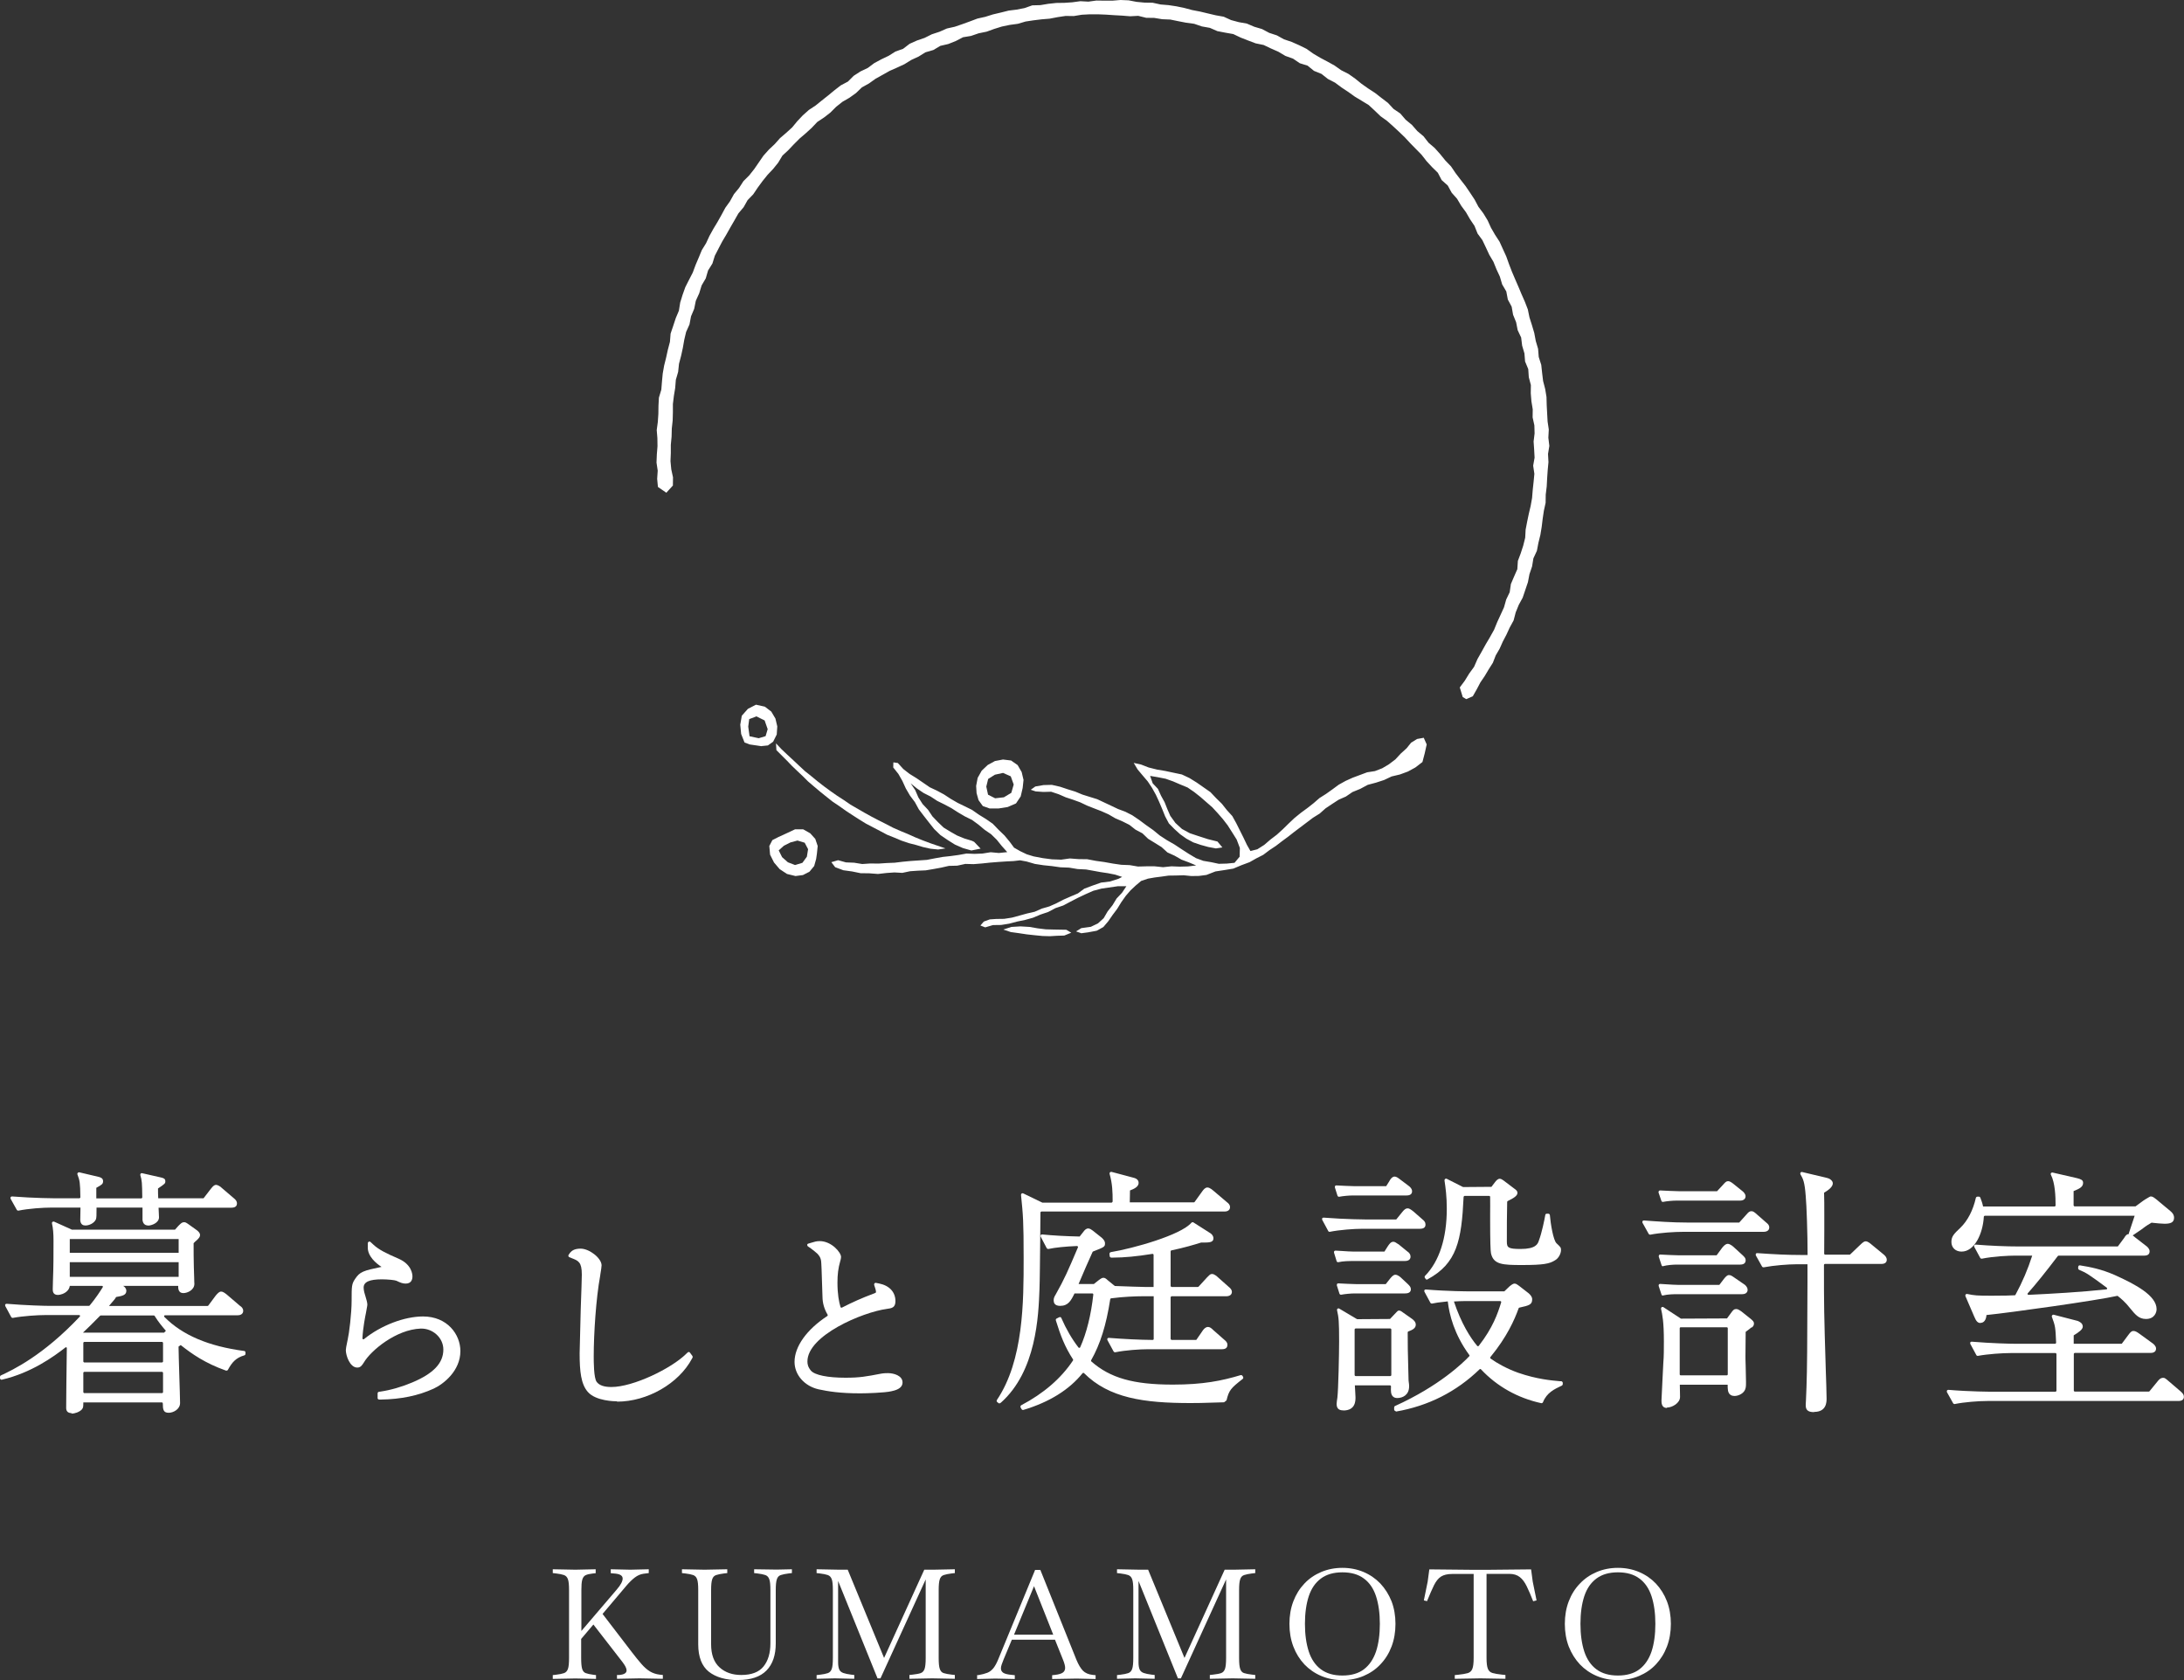
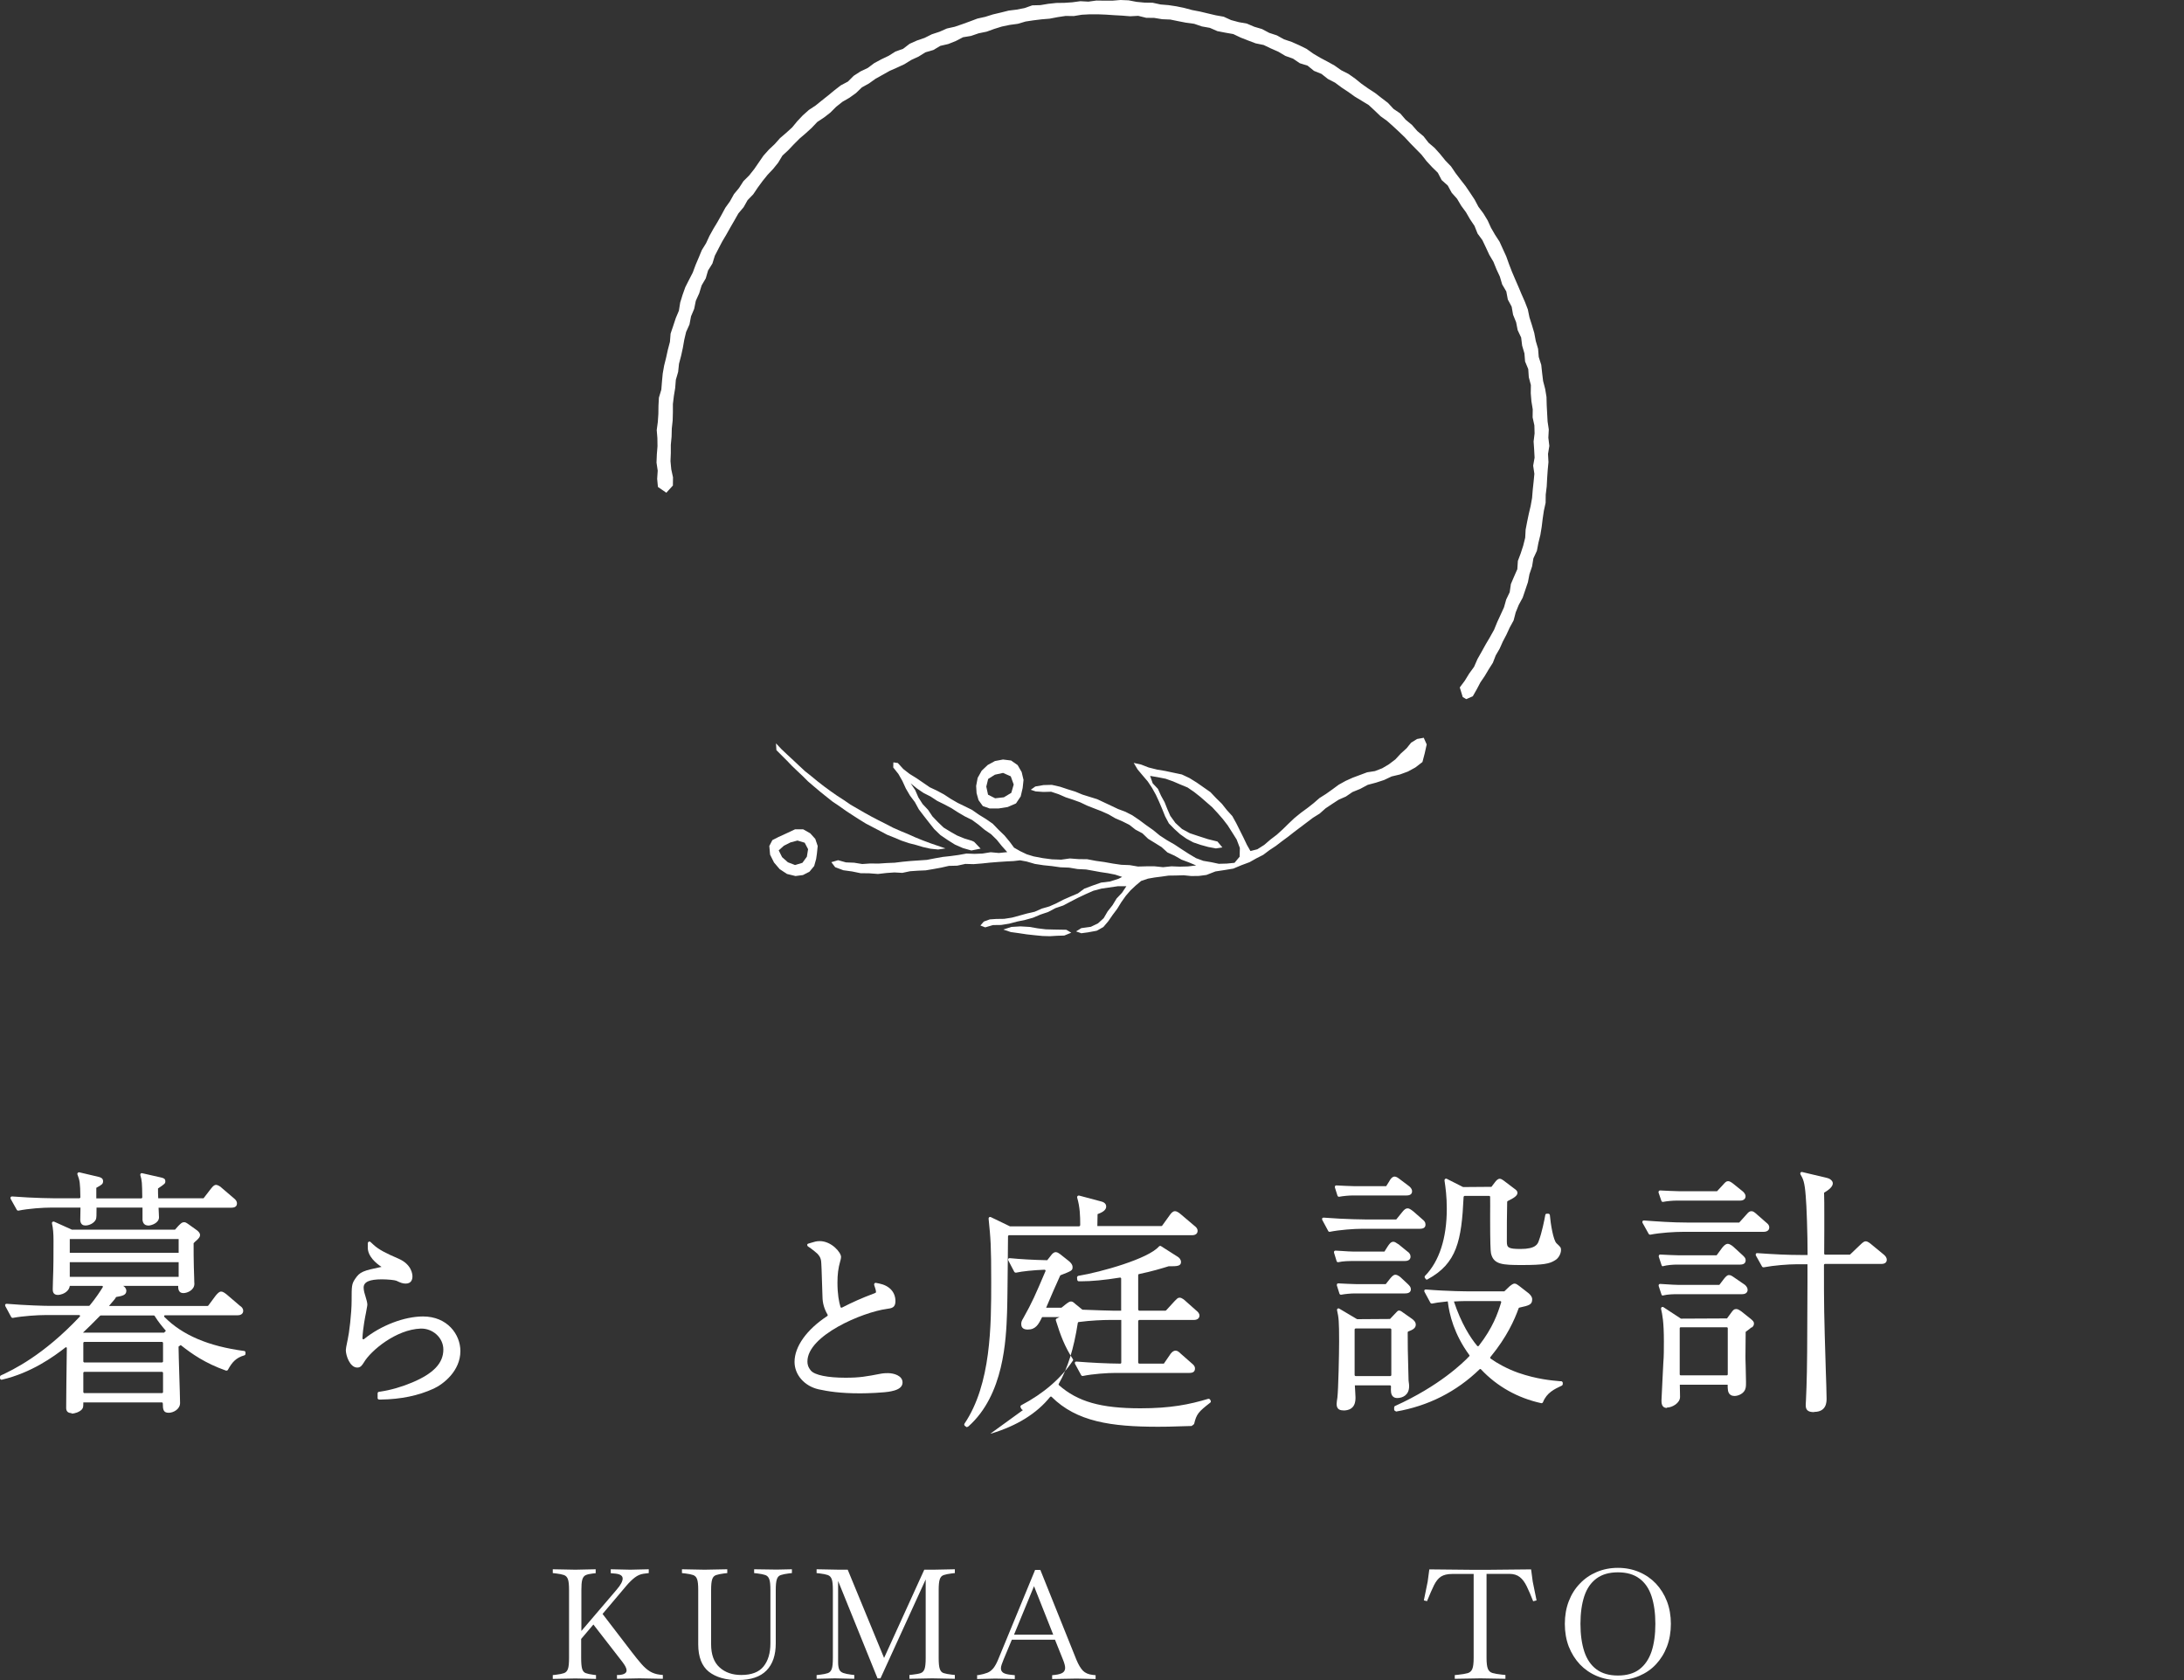
<svg xmlns="http://www.w3.org/2000/svg" id="_レイヤー_2" data-name="レイヤー 2" viewBox="0 0 200 153.85">
  <rect x="0" y="0" width="200" height="153.85" fill="#333333" stroke="none" />
  <defs>
    <style>
      .cls-1 {
        fill: #fff;
        stroke-width: 0px;
      }
    </style>
  </defs>
  <g id="_デザイン" data-name="デザイン">
    <g>
      <path class="cls-1" d="m50.62,153.74v-.35l.28-.03c.33-.04.58-.09.75-.15.17-.06.29-.19.36-.39.07-.2.1-.53.1-.99v-6.22c0-.47-.03-.8-.1-.99-.07-.2-.18-.32-.36-.39-.17-.06-.42-.11-.75-.15l-.28-.03v-.35l2.07.04,1.86-.04v.36l-.28.03c-.28.03-.49.08-.64.15-.15.07-.25.21-.31.42-.06.21-.08.52-.08.94v3.75l3.22-3.77c.2-.23.34-.43.43-.6.09-.17.13-.31.13-.43,0-.25-.21-.4-.64-.45l-.45-.04v-.36l1.79.04,1.69-.04v.35l-.48.06c-.28.04-.54.15-.79.34-.25.19-.51.44-.78.76l-2.18,2.58,2.69,3.51c.32.41.6.77.86,1.06.26.3.52.53.78.69.27.16.57.26.9.3l.29.03v.35l-2.13-.04-2.07.04v-.35h.21c.45-.04.67-.18.67-.42,0-.19-.13-.44-.38-.77l-2.66-3.43-1.12,1.32v1.75c0,.46.03.79.09.99.06.2.17.33.33.39.16.06.39.11.69.15l.25.03v.35l-1.89-.04h-.01l-2.07.04Z" />
      <path class="cls-1" d="m67.63,153.85c-1.17,0-2.07-.26-2.72-.77-.64-.51-.97-1.35-.97-2.51v-4.96c0-.47-.03-.8-.1-.99-.07-.2-.18-.32-.36-.39-.17-.06-.42-.11-.75-.15l-.28-.03v-.35l2.07.04h.01l2.07-.04v.35l-.28.03c-.32.04-.56.09-.74.15-.18.06-.3.19-.36.39-.07.2-.1.53-.1.99v4.96c0,.94.26,1.65.77,2.11.51.47,1.18.7,1.99.7.94,0,1.62-.26,2.04-.78.42-.52.63-1.23.63-2.12v-4.87c0-.47-.03-.8-.1-.99-.07-.2-.18-.32-.36-.39-.17-.06-.42-.11-.75-.15l-.28-.03v-.35l2.07.03,1.39-.03v.35l-.28.03c-.32.04-.56.09-.74.15-.18.06-.3.19-.36.39-.07.2-.1.53-.1.99v4.87c0,1.08-.28,1.91-.85,2.49-.57.58-1.43.87-2.58.87Z" />
      <path class="cls-1" d="m74.78,153.74v-.35l.28-.03c.33-.04.58-.09.75-.15.17-.06.29-.19.36-.39.07-.2.1-.53.1-.99v-6.22c0-.47-.03-.8-.1-.99-.07-.2-.18-.32-.36-.39-.17-.06-.42-.11-.75-.15l-.28-.03v-.35l2.07.04h.78l3.33,8.08,3.68-8.08h.84l1.96-.04v.35l-.28.03c-.32.04-.56.09-.74.15-.18.06-.3.19-.36.39-.07.2-.1.53-.1.99v6.22c0,.46.03.79.1.99.07.21.19.34.36.39.18.06.42.1.74.14l.28.03v.35l-2.07-.04-2.09.04v-.35l.28-.03c.33-.04.58-.08.75-.14.17-.06.29-.19.36-.39.07-.21.1-.54.1-.99v-7.2l-4.14,9.06h-.27l-3.61-8.92v7.45c0,.3.04.52.11.67.07.15.2.25.37.31.17.06.41.11.72.15l.28.03v.35l-1.78-.04-1.68.04Z" />
      <path class="cls-1" d="m89.48,153.74v-.35h.13c.33-.06.59-.13.8-.21.21-.08.39-.22.55-.41.15-.19.3-.45.44-.79l3.39-8.22h.48l3.3,8.22c.19.46.39.79.6,1.01.21.21.51.34.88.38l.28.03v.35l-1.74-.04-2.24.04v-.35l.28-.03c.33-.04.56-.11.7-.21.14-.1.21-.25.21-.43s-.07-.44-.2-.76l-.73-1.82h-3.95l-.76,1.82c-.07.17-.12.32-.17.45-.05.14-.07.25-.07.36,0,.18.08.31.23.41.15.09.41.15.76.18l.28.03v.35l-1.78-.04-1.69.04Zm3.37-4.05h3.6l-1.76-4.44-1.83,4.44Z" />
-       <path class="cls-1" d="m102.29,153.74v-.35l.28-.03c.33-.04.58-.09.75-.15.17-.06.29-.19.36-.39.07-.2.1-.53.1-.99v-6.22c0-.47-.03-.8-.1-.99-.07-.2-.18-.32-.36-.39-.17-.06-.42-.11-.75-.15l-.28-.03v-.35l2.07.04h.78l3.33,8.08,3.68-8.08h.84l1.96-.04v.35l-.28.03c-.32.04-.56.09-.74.15-.18.06-.3.19-.36.39-.07.2-.1.53-.1.99v6.22c0,.46.03.79.1.99.07.21.19.34.36.39.18.06.42.1.74.14l.28.03v.35l-2.07-.04-2.09.04v-.35l.28-.03c.33-.04.58-.08.75-.14.17-.06.29-.19.36-.39.07-.21.1-.54.1-.99v-7.2l-4.14,9.06h-.27l-3.61-8.92v7.45c0,.3.04.52.11.67.07.15.2.25.37.31.17.06.41.11.72.15l.28.03v.35l-1.78-.04-1.68.04Z" />
-       <path class="cls-1" d="m122.93,153.85c-.7,0-1.35-.13-1.94-.38-.59-.25-1.11-.61-1.54-1.06-.43-.46-.77-1-1.01-1.63-.24-.63-.36-1.32-.36-2.08s.12-1.45.36-2.07c.24-.63.58-1.17,1.01-1.62.43-.46.95-.81,1.54-1.06.59-.25,1.24-.38,1.94-.38s1.35.13,1.94.38c.59.25,1.11.61,1.54,1.06.43.46.77,1,1.02,1.62.24.63.36,1.32.36,2.07s-.12,1.45-.36,2.08c-.24.63-.58,1.17-1.02,1.63-.43.46-.95.81-1.54,1.06-.59.25-1.24.38-1.94.38Zm0-.42c.81,0,1.47-.19,1.97-.57.5-.38.87-.93,1.11-1.63.23-.7.35-1.55.35-2.53s-.12-1.82-.35-2.53c-.23-.7-.6-1.25-1.11-1.62-.5-.38-1.16-.57-1.97-.57s-1.46.19-1.97.57c-.51.38-.88.92-1.11,1.62-.23.7-.35,1.55-.35,2.53s.12,1.82.35,2.53c.23.7.6,1.25,1.11,1.63.51.38,1.16.57,1.97.57Z" />
      <path class="cls-1" d="m133.22,153.74v-.35l.31-.03c.38-.04.67-.09.88-.15.2-.06.34-.19.42-.39.08-.2.12-.53.12-.99v-7.7h-1.97c-.43,0-.77.08-1.02.24-.25.16-.46.43-.64.79-.18.36-.39.85-.64,1.46l-.29-.07.35-1.72.15-1.12,3.99.04h1.33l4-.04.15,1.12.35,1.72-.31.08c-.21-.54-.41-1-.59-1.37-.18-.37-.39-.66-.64-.85-.24-.19-.56-.29-.97-.29h-2.07v7.7c0,.46.04.79.12.99.08.2.22.33.43.39.21.06.49.11.87.15l.31.03v.35l-2.28-.04-2.35.04Z" />
      <path class="cls-1" d="m148.16,153.85c-.7,0-1.35-.13-1.94-.38-.59-.25-1.11-.61-1.54-1.06-.43-.46-.77-1-1.02-1.63-.24-.63-.36-1.32-.36-2.08s.12-1.45.36-2.07c.24-.63.58-1.17,1.02-1.62.43-.46.95-.81,1.54-1.06.59-.25,1.24-.38,1.94-.38s1.35.13,1.94.38c.59.25,1.11.61,1.54,1.06.43.46.77,1,1.01,1.62.24.63.36,1.32.36,2.07s-.12,1.45-.36,2.08-.58,1.17-1.01,1.63c-.43.46-.95.81-1.54,1.06-.59.25-1.24.38-1.94.38Zm0-.42c.81,0,1.47-.19,1.97-.57.5-.38.87-.93,1.11-1.63.23-.7.35-1.55.35-2.53s-.12-1.82-.35-2.53c-.23-.7-.6-1.25-1.11-1.62-.5-.38-1.16-.57-1.97-.57s-1.46.19-1.97.57c-.51.38-.88.92-1.11,1.62-.23.7-.35,1.55-.35,2.53s.12,1.82.35,2.53c.23.7.6,1.25,1.11,1.63.51.38,1.16.57,1.97.57Z" />
    </g>
    <g>
      <path class="cls-1" d="m6.56,129.4c-.33,0-.5-.16-.5-.47,0-.25.03-4.09.06-5.48,0-.07-.07-.11-.13-.06-1.06.83-3.13,2.33-5.82,2.95,0,0-.02,0-.03,0-.03,0-.06,0-.09-.03-.03-.03-.05-.07-.05-.11v-.12c0-.05.03-.11.08-.13,1.07-.5,3.85-1.8,7.23-5.39.05-.05.01-.14-.06-.14h-3.03c-.79,0-2.13.09-3.04.26,0,0-.02,0-.03,0-.05,0-.1-.03-.12-.07l-.55-1.02s-.02-.1,0-.14c.03-.04.07-.06.12-.06h.01c1.81.15,3.52.19,3.93.19h3.6s.05-.01.07-.03c.59-.72.95-1.28,1.2-1.68.03-.06,0-.12-.07-.12h-2.95c-.02.17-.1.33-.23.46-.25.26-.65.37-.86.37-.47,0-.47-.38-.47-.54,0-.08.02-.74.02-.79.05-1.21.05-2.43.05-3.61,0-.71-.04-1.16-.14-1.61-.01-.05,0-.11.05-.14.03-.02.06-.03.09-.03.02,0,.04,0,.06.01l1.62.73s.02,0,.03,0h9.42s.31-.35.31-.35c.23-.23.33-.33.51-.33.12,0,.17.02.39.17l.74.53c.08.05.34.25.34.47,0,.18-.12.3-.28.46-.14.12-.21.18-.31.29,0,.64,0,1.49.02,2.15,0,.13.02.58.03.97,0,.29.02.55.02.6,0,.57-.64.85-1,.85-.15,0-.27-.04-.35-.13-.12-.13-.14-.33-.13-.53h-5.05l.04.02c.08.04.26.21.26.43,0,.4-.37.47-.94.57-.08.16-.19.28-.39.51l-.26.31h9.02s.05-.01.07-.03l.69-.93c.17-.2.32-.36.49-.36.16,0,.33.13.49.25l1.24,1.06c.14.09.29.22.29.46s-.19.4-.5.4h-6.66c-.07,0-.11.09-.06.15,1.65,1.67,4.05,2.69,7.31,3.12.07,0,.12.07.12.14v.12c0,.06-.04.12-.1.14-.78.22-1.14.65-1.51,1.33-.03.05-.07.07-.12.07-.02,0-.03,0-.05,0-1.92-.68-3.13-1.53-4.15-2.34-.07.04-.12.08-.2.14,0,.47.04,1.57.07,2.64.03,1.08.07,2.14.07,2.52,0,.58-.62.9-1.04.9-.49,0-.54-.29-.54-.86,0-.04-.04-.09-.08-.09h-7.2c0,.41-.01.49-.13.64-.23.25-.67.39-.97.39m8.4-1.96v-1.79s-.04-.08-.08-.08h-7.14s-.08.04-.08.08v1.79s.04.08.08.08h7.14s.08-.04.08-.08m0-2.81v-1.72s-.04-.08-.08-.08h-7.14s-.08.04-.08.08v1.72s.04.08.08.08h7.14s.08-.04.08-.08m.1-2.65l.16-.17c-.32-.37-.67-.78-1.03-1.36-.01-.02-.04-.04-.07-.04h-4.87s-.04.01-.06.03c-.65.66-1.14,1.15-1.56,1.54h7.44Zm1.3-6.45H6.39v1.34h9.97v-1.34Zm0-2.12H6.39v1.26h9.97v-1.26Zm-2.76-1.24c-.21,0-.47-.09-.52-.5v-1.14h-4.21v.11c0,.52,0,.84-.06.98-.18.36-.63.55-.96.55-.2,0-.44-.08-.47-.48,0-.11.02-1.03.02-1.16h-2.64c-.82,0-2.12.09-3.04.28,0,0-.02,0-.03,0-.05,0-.1-.03-.12-.07l-.57-1.02s-.02-.1,0-.14c.03-.04.07-.07.12-.07h.01c2.04.16,3.94.17,3.96.17h2.22s.08-.04.08-.09c-.02-1.34-.05-1.52-.27-2.1-.02-.05,0-.1.03-.14.03-.03.07-.05.11-.05.01,0,.02,0,.03,0l1.74.41c.17.04.44.11.44.4,0,.26-.12.33-.57.58l-.05.03v.97h4.13s.08-.04.08-.09c-.02-1.37-.03-1.54-.18-2.04-.01-.05,0-.1.03-.14.03-.03.06-.04.1-.04.01,0,.02,0,.03,0l1.72.39c.2.05.41.09.41.34,0,.21-.02.23-.67.67,0,.34,0,.54.02.9h4.15l.67-.87c.24-.31.35-.36.49-.36.12,0,.4.15.52.29l1.09.93c.16.13.29.26.29.49,0,.14-.07.38-.5.38h-6.68c0,.11.01.25.02.4.01.21.02.41.02.48,0,.53-.71.76-1,.76" />
      <path class="cls-1" d="m34.72,128.16s-.07-.01-.1-.04c-.03-.03-.04-.06-.04-.1v-.43c0-.07.05-.13.12-.14l.14-.02c.94-.14,1.95-.43,2.92-.84,1.94-.82,2.84-1.77,2.84-3.01,0-1.09-.98-1.95-2.07-1.92-2.27.08-4.58,2.03-5.2,3.09-.18.28-.31.48-.61.48-.69,0-1.05-1.12-1.05-1.59,0-.13.04-.35.12-.73l.05-.24c.13-.55.36-2.39.36-3.58,0-1.31,0-1.51.32-1.98.44-.66.74-.75,2.42-1.1-.47-.3-1.3-.97-1.26-1.83v-.36c.02-.06.05-.1.1-.12.02,0,.03-.01.05-.01.03,0,.07.01.1.04l.27.25c.48.45,1.18.8,2.3,1.28,1.21.53,1.27,1.44,1.27,1.62,0,.25-.08.66-.62.66-.27,0-.48-.08-.85-.26-.13-.06-.77-.13-1.33-.13-1.15,0-1.67.24-1.67.76,0,.27.11.62.13.67,0,0,.03.1.03.1.09.3.18.6.18.79,0,.05-.02.16-.08.49-.03.15-.05.24-.05.28-.04.17-.28,1.37-.32,2.31,0,.08.09.13.15.07,1.54-1.25,3.69-2.07,5.4-2.07,2.22,0,3.42,1.64,3.42,3.17,0,1.81-1.54,3.02-2.45,3.44-1.4.64-2.98.97-4.82,1,0,0-.17,0-.17,0" />
-       <path class="cls-1" d="m56.5,128.32c-.2,0-1.94-.02-2.67-.86-.63-.72-.75-1.89-.75-3.53,0-.24.08-3.5.1-4.03l.02-.58c.03-.84.08-2.25.08-2.6,0-1.15-.31-1.27-.93-1.51l-.22-.09s-.07-.05-.08-.09c-.01-.04,0-.09.02-.12l.13-.19c.16-.19.4-.38.97-.38.81,0,1.92.88,1.92,1.53,0,.14-.05.42-.11.81l-.02.15c-.38,2.05-.59,5.32-.59,7.36,0,.49,0,1.99.27,2.35.24.32.68.47,1.35.47,2,0,5.5-1.7,6.85-3.04l.14-.13s.06-.04.1-.04h0s.08.02.1.06l.23.31s.04.1.01.15l-.05.09c-1.21,2.28-4.09,3.94-6.86,3.94" />
      <path class="cls-1" d="m78.77,127.59c-1.86,0-2.93-.18-3.82-.37-1.29-.3-2.19-1.33-2.19-2.51,0-1.41,1.12-2.97,3-4.2.04-.03.05-.08.03-.12-.31-.52-.46-1.05-.47-1.61-.08-2.65-.1-3.06-.13-3.33-.04-.25-.12-.41-.33-.64-.06-.07-.49-.41-.59-.48l-.29-.2s-.07-.08-.06-.14c0-.05.05-.1.1-.11l.34-.1c.22-.07.42-.13.7-.13,1.09,0,1.96,1.04,1.96,1.45,0,.09-.03.2-.05.3,0,0-.03.1-.03.1-.18.63-.25,1.21-.25,1.95,0,1.07.14,1.78.28,2.24.02.05.08.07.13.05.91-.47,1.87-.9,2.87-1.27.25-.09.25-.11.25-.17,0-.11-.04-.23-.08-.36l-.09-.28s0-.1.03-.14c.03-.03.07-.05.11-.05,0,0,.31.06.31.06.95.19,1.5.79,1.5,1.62,0,.6-.35.65-.8.71-2.22.3-7.26,2.43-7.26,4.81,0,.24.04.5.32.84.35.41,1.54.65,3.16.65,1.31,0,1.9-.11,3.25-.37.27-.05.53-.05.65-.05.53,0,1.33.23,1.33.85,0,.59-.72.74-1.03.81-.61.14-2.28.19-2.82.19" />
-       <path class="cls-1" d="m93.68,129.12s-.1-.03-.12-.07l-.1-.17s-.02-.07-.01-.11c.01-.04.04-.07.07-.09,2.05-1.08,3.65-2.46,4.74-4.1.02-.03.02-.07,0-.1-.76-1.17-1.15-2.21-1.57-3.57-.02-.07.01-.14.07-.17l.24-.12s.04-.01.06-.01c.02,0,.03,0,.05,0,.04.01.07.04.08.08.45,1.03.97,1.92,1.57,2.7.04.05.13.05.16-.02.58-1.29,1-2.98,1.2-4.83,0-.05-.04-.1-.09-.1h-1.63c-.33.67-.58,1.14-1.32,1.14-.52,0-.59-.31-.59-.5s.04-.31.19-.55c.81-1.44,1.11-2.14,2.03-4.3.03-.06-.02-.13-.09-.13-1.05.04-2.01.14-2.61.27,0,0-.02,0-.03,0-.05,0-.1-.03-.13-.08l-.55-1.05s-.02-.1,0-.14c.03-.04.07-.06.12-.06,0,0,0,0,.01,0,1.05.1,2.08.16,3.44.19l.41-.52s.16-.22.37-.22c.15,0,.3.11.41.19l.82.65s.31.25.31.51c0,.33-.04.35-1.09.76-.02,0-.04.02-.05.05-.34.74-.86,1.93-1.28,2.93h1.4l.44-.35c.26-.19.32-.22.44-.22.1,0,.19.03.4.23l.64.52c1.04.04,2.5.09,2.81.09h.74v-2.94c0-.05-.05-.1-.11-.09-1.42.23-2.61.34-3.56.34h-.21c-.07,0-.13-.06-.14-.13l-.02-.21c0-.07.04-.14.12-.16,2.06-.34,6.41-1.56,7.38-2.69.03-.03.07-.05.11-.05.03,0,.05,0,.08.02l1.57,1c.08.06.26.21.26.45,0,.29-.2.39-.77.39-.1,0-.21,0-.35,0-.68.21-1.5.46-2.73.72-.04,0-.07.05-.07.09v3.17s.04.09.09.09h2.4s.05-.01.07-.03l.76-.83.1-.1c.16-.16.22-.23.38-.23.21,0,.48.25.53.3l.99.88c.15.12.29.26.29.46,0,.25-.2.4-.52.4h-5s-.09.04-.09.09v3.82s.04.09.09.09h2.26l.55-.8c.03-.06.25-.39.52-.39.17,0,.31.11.48.28l.99.87c.19.16.31.27.31.49,0,.27-.17.4-.5.4h-6.73c-.82,0-2.12.09-3.04.28,0,0-.02,0-.03,0-.05,0-.1-.03-.12-.07l-.57-1.05s-.02-.1,0-.14c.03-.04.07-.06.12-.06h.01c1.39.11,2.83.18,4.02.19.05,0,.09-.04.09-.09v-3.91h-1.07c-.54,0-1.73.04-2.83.19-.04,0-.07.04-.08.08-.37,2.38-.91,4.11-1.75,5.59-.02.04-.01.08.02.11,1.73,1.52,3.85,2.12,7.47,2.12,2.76,0,4.48-.35,6.21-.87.01,0,.03,0,.04,0,.05,0,.1.03.13.08l.05.1c.03.06.01.13-.04.17-1.09.85-1.26,1.04-1.48,1.96-.08.07-.14.12-.23.18-2.21.07-2.48.07-3.06.07h0c-4.31,0-7.47-.46-9.76-2.74-.04-.04-.09-.03-.13,0-1.22,1.52-3.05,2.66-5.43,3.37-.01,0-.03,0-.04,0m-2.12-.59s-.05,0-.08-.02l-.14-.1s-.05-.05-.06-.09c0-.04,0-.07.02-.11,2.45-3.63,2.45-9.03,2.45-12.97,0-3.41-.05-3.92-.24-5.81,0-.05.02-.1.06-.13.02-.02.05-.02.08-.02.02,0,.04,0,.06.01l1.76.85s.03,0,.04,0h6.3s.09-.06.09-.11c0-.86-.02-1.63-.28-2.53-.01-.05,0-.1.04-.14.03-.03.06-.04.1-.04.01,0,.02,0,.04,0l1.95.52c.17.04.53.13.53.49s-.44.56-.79.69c0,.14-.02.97-.02,1.09h5.87s.06-.01.07-.04l.72-1c.1-.13.24-.32.45-.32.24,0,.52.28.53.28l1.25,1.06c.13.1.29.23.29.46,0,.25-.19.4-.5.4h-16.77s-.09.03-.09.08c0,.48-.02,1.31-.02,2.24-.02,1.85-.04,4.15-.07,4.8-.09,2.43-.28,7.5-3.54,10.39-.03.02-.06.03-.09.03" />
+       <path class="cls-1" d="m93.68,129.12s-.1-.03-.12-.07l-.1-.17s-.02-.07-.01-.11c.01-.04.04-.07.07-.09,2.05-1.08,3.65-2.46,4.74-4.1.02-.03.02-.07,0-.1-.76-1.17-1.15-2.21-1.57-3.57-.02-.07.01-.14.07-.17l.24-.12s.04-.01.06-.01h-1.63c-.33.67-.58,1.14-1.32,1.14-.52,0-.59-.31-.59-.5s.04-.31.19-.55c.81-1.44,1.11-2.14,2.03-4.3.03-.06-.02-.13-.09-.13-1.05.04-2.01.14-2.61.27,0,0-.02,0-.03,0-.05,0-.1-.03-.13-.08l-.55-1.05s-.02-.1,0-.14c.03-.04.07-.06.12-.06,0,0,0,0,.01,0,1.05.1,2.08.16,3.44.19l.41-.52s.16-.22.37-.22c.15,0,.3.11.41.19l.82.65s.31.25.31.51c0,.33-.04.35-1.09.76-.02,0-.04.02-.05.05-.34.74-.86,1.93-1.28,2.93h1.4l.44-.35c.26-.19.32-.22.44-.22.1,0,.19.03.4.23l.64.52c1.04.04,2.5.09,2.81.09h.74v-2.94c0-.05-.05-.1-.11-.09-1.42.23-2.61.34-3.56.34h-.21c-.07,0-.13-.06-.14-.13l-.02-.21c0-.07.04-.14.12-.16,2.06-.34,6.41-1.56,7.38-2.69.03-.03.07-.05.11-.05.03,0,.05,0,.08.02l1.57,1c.08.06.26.21.26.45,0,.29-.2.39-.77.39-.1,0-.21,0-.35,0-.68.21-1.5.46-2.73.72-.04,0-.07.05-.07.09v3.17s.04.09.09.09h2.4s.05-.01.07-.03l.76-.83.1-.1c.16-.16.22-.23.38-.23.21,0,.48.25.53.3l.99.88c.15.12.29.26.29.46,0,.25-.2.4-.52.4h-5s-.09.04-.09.09v3.82s.04.09.09.09h2.26l.55-.8c.03-.06.25-.39.52-.39.17,0,.31.11.48.28l.99.87c.19.16.31.27.31.49,0,.27-.17.4-.5.4h-6.73c-.82,0-2.12.09-3.04.28,0,0-.02,0-.03,0-.05,0-.1-.03-.12-.07l-.57-1.05s-.02-.1,0-.14c.03-.04.07-.06.12-.06h.01c1.39.11,2.83.18,4.02.19.05,0,.09-.04.09-.09v-3.91h-1.07c-.54,0-1.73.04-2.83.19-.04,0-.07.04-.08.08-.37,2.38-.91,4.11-1.75,5.59-.02.04-.01.08.02.11,1.73,1.52,3.85,2.12,7.47,2.12,2.76,0,4.48-.35,6.21-.87.01,0,.03,0,.04,0,.05,0,.1.03.13.08l.05.1c.03.06.01.13-.04.17-1.09.85-1.26,1.04-1.48,1.96-.08.07-.14.12-.23.18-2.21.07-2.48.07-3.06.07h0c-4.31,0-7.47-.46-9.76-2.74-.04-.04-.09-.03-.13,0-1.22,1.52-3.05,2.66-5.43,3.37-.01,0-.03,0-.04,0m-2.12-.59s-.05,0-.08-.02l-.14-.1s-.05-.05-.06-.09c0-.04,0-.07.02-.11,2.45-3.63,2.45-9.03,2.45-12.97,0-3.41-.05-3.92-.24-5.81,0-.05.02-.1.06-.13.02-.02.05-.02.08-.02.02,0,.04,0,.06.01l1.76.85s.03,0,.04,0h6.3s.09-.06.09-.11c0-.86-.02-1.63-.28-2.53-.01-.05,0-.1.04-.14.03-.03.06-.04.1-.04.01,0,.02,0,.04,0l1.95.52c.17.04.53.13.53.49s-.44.56-.79.69c0,.14-.02.97-.02,1.09h5.87s.06-.01.07-.04l.72-1c.1-.13.24-.32.45-.32.24,0,.52.28.53.28l1.25,1.06c.13.1.29.23.29.46,0,.25-.19.4-.5.4h-16.77s-.09.03-.09.08c0,.48-.02,1.31-.02,2.24-.02,1.85-.04,4.15-.07,4.8-.09,2.43-.28,7.5-3.54,10.39-.03.02-.06.03-.09.03" />
      <path class="cls-1" d="m127.81,129.21s-.07-.01-.09-.03c-.03-.03-.05-.07-.05-.11v-.19c0-.05.03-.11.08-.13,4.07-1.84,6.24-3.97,6.8-4.56.03-.03.03-.08,0-.11-1.38-1.89-1.83-3.69-1.97-4.91-.88.09-1.1.13-1.44.2,0,0-.02,0-.03,0-.05,0-.1-.03-.12-.07l-.55-1.02s-.02-.1,0-.14c.03-.04.07-.06.12-.06h.01c2.06.17,3.92.17,3.93.17h3.26l.48-.46c.2-.16.33-.25.45-.25.14,0,.25.08.41.2l.89.69c.13.12.32.31.32.54,0,.49-.25.57-1.17.77-.03,0-.06.03-.07.06-.38,1.06-1.07,2.62-2.58,4.46-.03.04-.03.11,0,.14.58.42,1.53.95,2.55,1.31,1.68.58,3.02.7,3.82.77h.12c.07.02.13.08.13.15v.12c0,.05-.03.1-.08.13-.68.32-1.39.65-1.73,1.52-.02.05-.07.09-.13.09,0,0-.02,0-.03,0-2.16-.47-4.06-1.54-5.52-3.1-.04-.04-.09-.04-.13,0-2.13,2.06-4.7,3.36-7.66,3.87,0,0-.02,0-.02,0m5.33-10.09c.67,2.01,1.49,3.3,2.13,4.07.04.05.12.04.15,0,1.3-1.68,1.73-2.95,2.05-3.98.02-.06-.03-.12-.09-.12h-3.2c-.38,0-.7.02-1.05.04m-10.11,9.97c-.27,0-.62-.06-.62-.59,0-.11.05-.46.07-.57.09-.71.16-4.06.16-5.16,0-1.88-.04-2.18-.19-2.85-.01-.05,0-.11.05-.14.03-.02.05-.03.08-.03.03,0,.05,0,.07.02l1.62.96s.03.01.05.01l2.98-.02.39-.41c.1-.1.16-.16.2-.21.08-.09.13-.15.24-.15.12,0,.22.07.42.22l.81.57c.09.08.3.24.3.5,0,.33-.3.48-.68.62-.04.01-.06.05-.06.09-.01.9.02,2.13.05,3.22l.03,1.19c.05.35.05.4.05.53,0,.79-.59,1.07-1.09,1.07-.17,0-.31-.05-.41-.16-.18-.19-.18-.51-.16-.9,0-.06-.04-.1-.09-.1h-3.22c0,.13.02.32.03.5.02.26.03.51.03.59,0,.33,0,1.21-1.12,1.21m4.4-3.25v-4.16c0-.05-.04-.1-.1-.1h-3.16c-.05,0-.1.04-.1.1v4.16c0,.05.04.1.1.1h3.16c.05,0,.1-.04.1-.1m-4.61-7.35c-.06,0-.12-.04-.14-.1l-.24-.76s0-.09.02-.13c.03-.03.07-.05.11-.05h0c.42.02,1.33.07,1.68.07h2.67l.41-.52c.16-.19.3-.34.47-.34.25,0,.52.27.53.28l.61.57c.17.17.28.28.28.48,0,.17-.09.38-.52.38h-4.59c-.38,0-.92.05-1.28.12,0,0-.02,0-.03,0m7.92-1.36s-.08-.02-.11-.05l-.1-.12c-.04-.06-.04-.14,0-.19,1.31-1.33,2-3.46,2-6.15,0-1.12-.11-1.93-.21-2.59,0-.05.01-.11.06-.14.02-.02.05-.03.08-.03.02,0,.04,0,.06.01l1.48.75s.03.01.04.01l2.58-.02.32-.42c.1-.13.25-.32.44-.32.12,0,.25.09.35.16l.95.72c.19.14.32.22.32.42,0,.27-.38.49-.89.74-.03.02-.05.05-.05.08-.03,1.06-.03,2.5-.03,3.64,0,.54.12.67,1.26.67,1.4,0,1.57-.46,1.67-.76.28-.74.52-1.95.59-2.35,0-.07.07-.12.14-.12h.14c.07,0,.13.06.14.13.06.75.31,2.33.62,2.59.34.32.4.37.4.6,0,.31-.2.76-.57.96-.49.3-1.02.42-2.99.42-1.8,0-2.61-.04-2.85-1.06-.05-.18-.08-1.2-.08-3.03v-.51c0-.52.01-1.25,0-1.64,0-.05-.04-.09-.1-.09h-2.23c-.05,0-.09.04-.1.09-.19,4.02-.61,6.09-3.3,7.55-.02.01-.04.02-.07.02m-8.13-1.59c-.06,0-.12-.04-.13-.1l-.24-.78s0-.09.02-.13c.03-.03.07-.05.11-.05,0,0,.53.03.53.03.42.03.92.06,1.16.06h2.8l.27-.43c.17-.26.31-.47.55-.47.12,0,.26.09.43.21.03,0,.07.04.09.06l.76.62c.18.11.29.28.29.47,0,.25-.18.4-.5.4h-4.83c-.24,0-.86.01-1.28.11-.01,0-.02,0-.03,0m-.78-2.78c-.05,0-.1-.03-.12-.08l-.55-1.02s-.02-.1,0-.14c.03-.04.07-.06.12-.06h.01c2.04.16,3.92.17,3.93.17h2.72l.55-.68c.2-.25.33-.34.49-.34.14,0,.26.07.54.29l.81.71c.18.15.29.26.29.49,0,.25-.17.38-.5.38h-5.23c-.84,0-2.16.1-3.04.28,0,0-.02,0-.03,0m.88-3.21c-.06,0-.12-.04-.14-.1l-.24-.76s0-.09.02-.13c.03-.03.07-.05.11-.05h0c.43.02,1.33.07,1.68.07h2.89l.29-.46c.04-.09.23-.42.48-.42.16,0,.32.12.49.25l.81.61c.14.11.3.26.3.49,0,.17-.09.38-.5.38h-4.9c-.39,0-.92.05-1.28.12,0,0-.02,0-.03,0" />
      <path class="cls-1" d="m166.12,129.31c-.63,0-.76-.26-.76-.64,0-.02,0-.2.02-.43.02-.43.05-1.06.05-1.23.06-1.78.07-3.58.09-9.55v-1.69s-.99,0-.99,0c-.76,0-2.08.1-3.02.28,0,0-.02,0-.03,0-.05,0-.1-.03-.12-.07l-.57-1.02s-.02-.1,0-.15c.02-.04.07-.06.12-.06h.01c1.55.11,2.8.17,3.94.17h.67c0-1.95-.09-4.52-.17-5.39-.1-1.32-.24-1.57-.48-1.99-.03-.05-.02-.11,0-.16.03-.04.07-.06.11-.06.01,0,.02,0,.03,0l2.31.55c.17.03.51.22.51.49,0,.34-.45.65-.8.86.02.42.02,1.32.02,2.06,0,.3,0,.81,0,1.39,0,.69-.01,1.48-.01,2.13,0,.05.04.09.09.09h2.24s.05,0,.06-.03l.88-.84c.32-.32.43-.35.53-.35.19,0,.38.16.57.32l1.07.88c.13.11.29.26.29.49,0,.17-.09.38-.5.38h-5.16c-.05,0-.09.05-.09.1,0,3.91,0,4.17.17,9.74.02.43.07,2.15.07,2.48,0,.31,0,1.23-1.14,1.23m-13.48-.36c-.5,0-.5-.48-.5-.69,0-.11.05-1.15.1-2.07.03-.61.06-1.17.07-1.39.05-.57.05-1.27.05-1.94,0-1.81-.14-2.46-.26-2.99-.01-.06.01-.11.06-.15.02-.02.05-.02.08-.02.03,0,.05,0,.08.02l1.57,1.03s.03.02.05.02l4.2-.02.36-.49c.19-.26.27-.37.47-.37.11,0,.21.02.49.22l.84.67c.22.19.31.27.31.44s-.1.28-.16.33c-.03.03-.07.04-.1.04,0,.01-.21.18-.38.3l-.12.09c0,.23-.02,2.07-.02,2.23,0,.08,0,.46.02.89.01.58.03,1.24.03,1.43v.11c0,.3,0,.55-.17.78-.2.28-.6.43-.87.43-.2,0-.34-.05-.45-.16-.18-.18-.19-.48-.19-.87h-4.38c0,.14.02,1.03.02,1.12,0,.56-.72.97-1.19.97m5.56-3.04v-4.22c0-.05-.04-.09-.09-.09h-4.22c-.05,0-.09.04-.09.09v4.22c0,.05.04.09.09.09h4.22c.05,0,.09-.04.09-.09m-5.94-7.21c-.06,0-.11-.04-.13-.1l-.26-.79s0-.09.02-.13c.03-.03.07-.05.11-.05,0,0,.49.03.49.03.44.03.98.06,1.23.06h3.71l.41-.54c.17-.21.3-.36.47-.36s.26.07.58.29l.86.59c.14.11.27.29.27.47,0,.09-.04.4-.5.4h-5.94c-.31,0-.9.01-1.27.11-.01,0-.02,0-.04,0m0-2.66c-.06,0-.11-.04-.13-.1l-.26-.79s0-.09.02-.13c.03-.04.07-.06.11-.06h0c.43.02,1.35.07,1.7.07h3.47l.5-.68c.14-.17.31-.37.52-.37.24,0,.55.3.55.3l.83.76c.15.15.26.25.26.44,0,.15-.06.4-.5.4h-5.78c-.36,0-.91.04-1.27.14-.01,0-.02,0-.04,0m-1.17-2.88c-.05,0-.1-.03-.12-.07l-.57-1.02s-.02-.1,0-.14c.02-.04.07-.07.12-.07h.01c1.22.09,2.61.19,3.94.19h4.79l.62-.69c.24-.28.32-.35.51-.35.13,0,.26.08.52.32l.81.71c.16.13.29.24.29.46,0,.25-.2.4-.52.4h-7.35c-.81,0-2.1.08-3.02.26,0,0-.02,0-.03,0m1.17-3c-.06,0-.11-.04-.13-.1l-.26-.76s0-.09.02-.13c.03-.03.07-.06.11-.06h0c.43.02,1.35.07,1.7.07h3.53l.53-.57c.21-.24.31-.35.48-.35.16,0,.32.12.49.25l.82.66c.07.05.29.25.29.47,0,.25-.19.4-.5.4h-5.78c-.41,0-.94.05-1.28.12,0,0-.02,0-.03,0" />
-       <path class="cls-1" d="m178.98,128.57c-.05,0-.1-.03-.12-.07l-.57-1.02s-.02-.1,0-.14c.03-.04.07-.07.12-.07h.01c2.04.17,3.92.17,3.93.17h5.89s.08-.04.08-.08v-3.38s-.04-.08-.08-.08h-4.08c-.79,0-2.13.09-3.04.26,0,0-.02,0-.02,0-.05,0-.1-.03-.12-.08l-.55-1.02s-.02-.1,0-.14c.03-.04.07-.06.12-.06h.01c1.81.15,3.52.19,3.94.19h3.71s.09-.05.08-.09c-.06-1.45-.08-1.53-.39-2.38-.02-.05,0-.1.03-.14.03-.03.06-.05.1-.05.01,0,.02,0,.03,0l2.21.57c.16.07.46.2.46.52,0,.26-.37.52-.83.8,0,.03,0,.31,0,.77h4.4l.62-.83c.16-.21.26-.34.45-.34.17,0,.29.07.56.26l1.21.88c.09.07.3.24.3.47,0,.18-.09.4-.52.4h-6.93s-.08.04-.08.08v3.38s.04.08.08.08h6.78s.05-.01.07-.03l.71-.87c.14-.18.29-.36.54-.36.14,0,.19.04.43.24l1.18,1.01c.18.17.29.28.29.49,0,.17-.09.38-.5.38h-17.48c-.83,0-2.13.1-3.01.28,0,0-.02,0-.03,0m2.4-7.42c-.25,0-.4-.15-.58-.59l-.81-1.88s-.01-.1.02-.14c.03-.03.07-.05.11-.05,0,0,.02,0,.03,0,.7.14.86.16,2.28.16,1.14,0,1.7-.02,2.08-.04.03,0,.06-.02.07-.05.63-1.16,1.13-2.33,1.53-3.58h-1.57c-.58,0-1.97.06-3.04.28,0,0-.02,0-.03,0-.05,0-.1-.03-.12-.07l-.55-1.02s-.02-.1,0-.14c.03-.04.07-.06.12-.06h.01c1.37.11,2.81.17,3.94.17h9.08l.58-.78c.08-.13.2-.35.43-.36,0-.02,0-.05,0-.07,0,0,.47-1.41.53-1.6h-13.73s-.08.03-.08.08c-.09,1.58-.86,3.2-2.04,3.2-.55,0-.93-.36-.93-.88s.24-.75.83-1.31c.66-.64,1.15-1.59,1.41-2.73.02-.06.07-.11.14-.11h.14c.06,0,.11.04.13.09.11.3.18.48.25.81h6.55s.09-.03.09-.08c0-.84-.04-2.07-.43-2.83-.03-.05-.02-.11.01-.15.03-.03.07-.05.11-.05,0,0,.02,0,.03,0l2.26.52c.33.09.54.16.54.42,0,.39-.34.54-.87.76v1.32s.05.08.09.08h5.58l.75-.55.14-.09c.39-.24.45-.27.51-.27.17,0,.29.1.51.27l1.26,1.05c.32.26.36.47.36.63,0,.45-.35.55-.88.55-.26,0-.72-.05-1.02-.08l-.16-.02c-.27.16-.4.22-.95.64-.36.25-.78.53-.78.53.12.08.2.16.2.16l1.06.82c.07.05.29.24.29.47,0,.27-.17.4-.5.4h-7.83s-.05.01-.07.03c-1.14,1.5-2.06,2.64-2.76,3.42-.05.06,0,.14.07.14,2.16-.1,4.78-.25,7.13-.5.08,0,.1-.11.03-.16-1.61-1.19-1.86-1.36-2.52-1.63-.05-.02-.09-.07-.09-.13v-.14s.02-.08.05-.11c.03-.02.06-.03.09-.03,0,0,.01,0,.02,0,.93.15,1.95.34,3.2.89,1.89.85,3.82,1.88,3.82,3.12,0,.31-.2.9-.97.9-.66,0-.98-.4-1.47-1-.42-.54-.83-.88-1.11-1.1l-.03-.02c-1.92.43-9.74,1.53-12,1.76-.03.46-.24.72-.56.72" />
      <polygon class="cls-1" points="103.15 81.15 102.39 81.15 101.63 81.26 100.87 81.37 100.12 81.57 99.42 81.88 98.72 82.21 98.04 82.56 97.36 82.92 96.65 83.16 95.99 83.51 95.28 83.75 94.59 84.04 93.87 84.24 93.14 84.39 92.42 84.58 91.68 84.7 90.93 84.71 90.22 84.92 89.78 84.75 90.09 84.39 90.64 84.19 91.23 84.15 91.95 84.14 92.66 84.03 93.36 83.84 94.05 83.65 94.75 83.49 95.41 83.2 96.1 83 96.75 82.71 97.39 82.38 98.05 82.09 98.71 81.81 99.29 81.38 100.06 81.09 100.83 80.82 101.65 80.72 102.43 80.47 102.76 80.3 102.12 80.09 101.46 79.96 100.79 79.86 100.13 79.74 99.46 79.62 98.68 79.58 97.9 79.45 97.11 79.42 96.33 79.31 95.55 79.23 94.77 79.11 94.01 78.89 93.42 78.78 92.81 78.85 92.19 78.88 91.43 78.93 90.68 78.99 89.92 79.07 89.16 79.13 88.4 79.11 87.66 79.27 86.89 79.29 86.19 79.45 85.48 79.58 84.77 79.7 84.06 79.73 83.34 79.78 82.63 79.93 81.91 79.89 81.19 79.94 80.4 80.03 79.6 79.97 78.81 79.96 78.03 79.8 77.23 79.69 76.48 79.41 76.13 78.95 76.75 78.77 77.47 78.97 78.22 79 78.96 79.12 79.7 79.07 80.45 79.08 81.19 79.03 81.93 79 82.67 78.91 83.41 78.84 84.15 78.79 84.88 78.74 85.6 78.6 86.33 78.47 87.06 78.39 87.79 78.29 88.51 78.16 89.25 78.19 89.98 78.16 90.72 78.04 91.47 78.11 92.24 78.03 91.73 77.46 91.28 76.9 90.76 76.39 90.16 75.98 89.6 75.51 89.01 75.08 88.36 74.76 87.73 74.39 87.12 74 86.48 73.66 85.83 73.34 85.22 72.94 84.57 72.61 83.97 72.2 83.39 71.73 83.81 72.35 84.1 73.02 84.49 73.63 84.99 74.16 85.39 74.76 85.89 75.28 86.41 75.78 87.03 76.16 87.65 76.51 88.31 76.78 89 76.99 89.21 77.09 89.8 77.71 88.95 77.88 88.18 77.66 87.45 77.34 86.78 76.92 86.12 76.47 85.55 75.92 85.05 75.29 84.59 74.7 84.14 74.11 83.78 73.45 83.33 72.85 82.95 72.2 82.64 71.52 82.27 70.87 81.8 70.28 81.81 69.81 82.22 69.87 82.72 70.42 83.3 70.87 83.93 71.26 84.53 71.67 85.14 72.09 85.8 72.4 86.45 72.75 87.06 73.15 87.7 73.52 88.36 73.84 89.01 74.16 89.64 74.6 90.29 75 90.91 75.43 91.44 75.98 91.99 76.51 92.47 77.09 92.86 77.62 93.44 77.95 94.03 78.23 94.65 78.42 95.49 78.58 96.33 78.69 97.18 78.72 97.97 78.61 98.77 78.67 99.56 78.68 100.35 78.83 101.14 78.94 101.92 79.08 102.68 79.19 103.45 79.22 104.21 79.35 104.98 79.33 105.74 79.33 106.51 79.41 107.27 79.33 108.04 79.36 108.79 79.34 109.54 79.25 108.87 78.97 108.2 78.72 107.57 78.36 106.91 78.06 106.37 77.57 105.76 77.19 105.14 76.81 104.62 76.31 103.98 75.97 103.42 75.53 102.78 75.21 102.13 74.93 101.51 74.57 100.86 74.28 100.21 74.03 99.55 73.77 98.92 73.47 98.26 73.23 97.59 73.01 96.95 72.73 96.26 72.5 95.55 72.52 94.84 72.47 94.39 72.32 94.81 72.02 95.56 71.89 96.32 71.87 97.07 72.04 97.79 72.28 98.47 72.49 99.12 72.76 99.79 72.97 100.47 73.18 101.11 73.48 101.75 73.78 102.38 74.08 103.05 74.33 103.68 74.65 104.33 75.09 104.96 75.56 105.6 76.01 106.21 76.51 106.87 76.94 107.55 77.33 108.2 77.76 108.85 78.18 109.52 78.58 110.2 78.83 110.91 78.95 111.61 79.1 112.34 79.08 113.05 79.01 113.52 78.45 113.54 77.65 113.25 76.88 112.81 76.18 112.42 75.57 111.98 75 111.5 74.45 111.01 73.92 110.47 73.45 109.92 72.97 109.35 72.52 108.75 72.11 108.07 71.83 107.42 71.55 106.74 71.31 106.03 71.17 105.32 71.05 105.56 71.73 106.04 72.24 106.32 72.86 106.65 73.46 106.9 74.09 107.17 74.71 107.64 75.36 108.24 75.91 108.96 76.3 109.74 76.56 110.61 76.84 111.49 77.06 111.94 77.6 111.35 77.69 110.65 77.56 109.96 77.37 109.28 77.14 108.65 76.8 108.07 76.39 107.54 75.91 107.04 75.4 106.7 74.76 106.43 74.09 106.15 73.43 105.85 72.78 105.5 72.15 105.1 71.55 104.63 71 104.17 70.45 103.82 69.86 104.46 70 105.19 70.28 105.95 70.47 106.72 70.6 107.47 70.76 108.23 70.92 108.93 71.25 109.59 71.66 110.22 72.1 110.85 72.54 111.36 73.08 111.89 73.6 112.35 74.18 112.85 74.73 113.21 75.38 113.54 76.04 113.87 76.7 114.19 77.37 114.51 77.93 115.14 77.77 115.77 77.37 116.34 76.88 116.93 76.43 117.48 75.93 118.01 75.41 118.55 74.9 119.13 74.43 119.73 73.99 120.29 73.55 120.83 73.08 121.43 72.7 122.02 72.28 122.59 71.86 123.22 71.51 123.86 71.22 124.53 70.97 125.2 70.72 125.91 70.61 126.58 70.35 127.2 69.98 127.78 69.54 128.27 69.01 128.81 68.52 129.22 68.01 129.77 67.67 130.38 67.56 130.65 68.17 130.47 68.98 130.26 69.78 129.61 70.28 128.93 70.65 128.2 70.92 127.44 71.1 126.74 71.43 126 71.67 125.25 71.87 124.56 72.24 123.85 72.53 123.25 72.94 122.59 73.23 121.99 73.62 121.39 74.02 120.85 74.5 120.24 74.88 119.67 75.31 119.1 75.74 118.53 76.17 117.97 76.61 117.4 77.03 116.84 77.46 116.25 77.85 115.68 78.28 115.05 78.6 114.43 78.95 113.68 79.23 112.94 79.54 112.15 79.67 111.3 79.8 110.48 80.12 109.79 80.21 109.09 80.22 108.4 80.15 107.71 80.17 107.01 80.18 106.38 80.27 105.75 80.35 105.12 80.46 104.5 80.67 104 81.09 103.52 81.54 103.09 82.04 102.68 82.62 102.31 83.22 101.89 83.78 101.49 84.36 101.04 84.89 100.43 85.23 99.72 85.36 99.02 85.46 98.54 85.29 99.02 84.99 99.89 84.87 100.54 84.56 101.07 84.08 101.43 83.46 101.88 82.89 102.25 82.28 102.75 81.75 103.15 81.15" />
      <polygon class="cls-1" points="71.06 68.07 71.56 68.6 72.1 69.11 72.64 69.61 73.18 70.12 73.72 70.62 74.3 71.08 74.87 71.55 75.45 72 76.05 72.44 76.65 72.86 77.27 73.26 77.88 73.68 78.52 74.05 79.16 74.42 79.81 74.78 80.46 75.12 81.12 75.45 81.77 75.79 82.45 76.09 83.13 76.37 83.8 76.67 84.49 76.95 85.18 77.21 85.88 77.45 86.58 77.69 85.91 77.79 85.22 77.72 84.54 77.57 83.87 77.37 83.2 77.2 82.53 76.97 81.89 76.7 81.24 76.44 80.6 76.1 79.95 75.76 79.3 75.42 78.68 75.04 78.06 74.64 77.45 74.24 76.86 73.82 76.25 73.41 75.68 72.96 75.11 72.5 74.55 72.03 73.99 71.55 73.51 71.07 73.02 70.61 72.53 70.14 72.06 69.65 71.58 69.17 71.1 68.69 71.06 68.07" />
      <path class="cls-1" d="m89.39,71.97l.14-.74.37-.66.55-.52.66-.36.74-.14.74.09.6.42.37.64.17.72-.08.74-.18.77-.43.64-.76.33-.82.13h-.84s-.62-.22-.62-.22l-.39-.54-.18-.64-.04-.67Zm2.45-1.19l-.73.16-.62.39-.17.7.16.74.65.33.8-.09.68-.41.22-.76-.27-.75-.72-.32Z" />
      <path class="cls-1" d="m72.85,80.22l-.78-.19-.67-.44-.52-.61-.36-.72-.07-.79.28-.54.55-.28.85-.39.68-.32h.74s.65.37.65.37l.46.51.22.65-.07.69-.07.49-.18.65-.43.52-.6.31-.68.09Zm-.04-1.01l.67-.2.41-.56.11-.69-.31-.59-.66-.2-.64.17-.6.3-.48.43.31.62.53.47.65.25Z" />
-       <path class="cls-1" d="m69.74,68.33l-1.09-.16-.47-.18-.31-.78-.08-.85.14-.82.56-.63.74-.38.81.18.59.45.38.64.17.72-.05.74-.33.66-.48.34-.58.06Zm-1.22-1.79l.12.88.84.18.63-.19.19-.64-.28-.8-.75-.37-.66.25-.09.68Z" />
      <polygon class="cls-1" points="91.88 85.12 92.62 84.88 93.45 84.83 94.28 84.88 95.03 85.01 95.77 85.1 96.52 85.12 97.09 85.13 97.65 85.14 98.1 85.41 97.46 85.67 96.8 85.69 96.14 85.73 95.47 85.71 94.75 85.64 94.02 85.56 93.29 85.45 92.56 85.35 91.88 85.12" />
      <polygon class="cls-1" points="134.27 64.02 133.95 63.83 133.68 62.95 134.14 62.33 134.54 61.68 134.99 61.06 135.3 60.35 135.68 59.68 136.05 59.01 136.44 58.35 136.82 57.67 137.11 56.96 137.42 56.29 137.73 55.61 137.93 54.9 138.25 54.23 138.36 53.48 138.65 52.8 138.95 52.12 139 51.36 139.26 50.67 139.49 49.96 139.67 49.24 139.71 48.5 139.85 47.77 140 47.05 140.17 46.33 140.3 45.6 140.36 44.86 140.44 44.12 140.51 43.39 140.4 42.64 140.53 41.91 140.49 41.17 140.44 40.43 140.53 39.69 140.51 38.95 140.35 38.22 140.36 37.48 140.24 36.75 140.18 36.01 140.19 35.26 140 34.54 139.95 33.8 139.66 33.1 139.6 32.36 139.39 31.65 139.3 30.91 138.98 30.23 138.84 29.51 138.56 28.82 138.43 28.08 138.08 27.43 137.94 26.69 137.56 26.04 137.35 25.33 137.04 24.66 136.76 23.97 136.38 23.33 136.07 22.66 135.75 21.99 135.31 21.39 135.03 20.69 134.62 20.08 134.25 19.44 133.81 18.84 133.43 18.2 132.94 17.65 132.58 16.99 132.02 16.49 131.67 15.82 131.14 15.3 130.64 14.76 130.18 14.17 129.67 13.65 129.15 13.12 128.65 12.58 128.11 12.06 127.57 11.56 127.02 11.07 126.42 10.64 125.88 10.12 125.34 9.62 124.7 9.23 124.07 8.85 123.47 8.42 122.85 8.01 122.26 7.57 121.6 7.23 121.02 6.77 120.33 6.49 119.74 6.01 119.03 5.79 118.41 5.37 117.71 5.12 117.07 4.74 116.39 4.44 115.72 4.12 114.99 3.97 114.3 3.71 113.61 3.44 112.94 3.12 112.2 2.99 111.48 2.85 110.79 2.55 110.06 2.42 109.36 2.18 108.62 2.08 107.9 1.94 107.17 1.79 106.43 1.76 105.7 1.64 104.96 1.63 104.23 1.45 103.49 1.49 102.75 1.43 102.02 1.39 101.28 1.34 100.54 1.31 99.8 1.31 99.06 1.35 98.33 1.47 97.58 1.46 96.85 1.57 96.12 1.71 95.39 1.77 94.65 1.86 93.92 1.97 93.21 2.18 92.47 2.28 91.75 2.43 91.04 2.65 90.35 2.9 89.62 3.05 88.92 3.29 88.19 3.41 87.52 3.76 86.84 4.03 86.11 4.2 85.47 4.58 84.75 4.79 84.12 5.18 83.45 5.49 82.82 5.88 82.15 6.19 81.47 6.49 80.83 6.85 80.18 7.21 79.58 7.64 78.93 8 78.39 8.52 77.79 8.95 77.15 9.32 76.57 9.78 76.04 10.31 75.46 10.76 74.84 11.17 74.33 11.71 73.78 12.21 73.22 12.69 72.7 13.21 72.19 13.75 71.65 14.25 71.26 14.9 70.8 15.47 70.29 16.01 69.83 16.58 69.39 17.18 68.98 17.79 68.46 18.33 68.1 18.97 67.62 19.54 67.25 20.19 66.88 20.83 66.52 21.47 66.14 22.11 65.8 22.76 65.46 23.42 65.24 24.13 64.84 24.77 64.63 25.49 64.25 26.14 64.03 26.86 63.72 27.54 63.57 28.28 63.28 28.97 63.14 29.71 62.83 30.4 62.66 31.12 62.53 31.86 62.37 32.59 62.18 33.31 62.1 34.06 61.89 34.78 61.83 35.53 61.71 36.26 61.62 37 61.62 37.75 61.6 38.5 61.52 39.24 61.5 39.99 61.43 40.73 61.43 41.48 61.4 42.23 61.47 42.97 61.63 43.71 61.62 44.46 61.02 45.12 60.25 44.59 60.18 43.85 60.23 43.1 60.12 42.36 60.15 41.61 60.21 40.87 60.2 40.12 60.14 39.38 60.24 38.64 60.29 37.9 60.3 37.15 60.34 36.41 60.56 35.68 60.62 34.94 60.69 34.2 60.82 33.47 61 32.75 61.16 32.02 61.35 31.3 61.41 30.55 61.65 29.84 61.88 29.14 62.17 28.45 62.29 27.7 62.51 26.99 62.76 26.29 63.1 25.62 63.44 24.96 63.7 24.26 63.99 23.58 64.27 22.9 64.66 22.27 64.97 21.6 65.33 20.95 65.71 20.32 66.07 19.68 66.42 19.03 66.85 18.43 67.21 17.78 67.68 17.21 68.08 16.59 68.61 16.06 69.07 15.48 69.49 14.87 69.91 14.26 70.4 13.71 70.94 13.2 71.43 12.65 71.99 12.17 72.54 11.67 73.01 11.1 73.52 10.56 74.07 10.07 74.69 9.66 75.26 9.2 75.84 8.74 76.41 8.27 76.99 7.82 77.65 7.47 78.18 6.94 78.8 6.54 79.47 6.22 80.06 5.78 80.71 5.43 81.38 5.11 82 4.72 82.7 4.47 83.3 4.01 83.97 3.71 84.67 3.47 85.33 3.14 86.03 2.91 86.71 2.61 87.43 2.45 88.13 2.21 88.82 1.96 89.51 1.7 90.23 1.54 90.93 1.32 91.65 1.15 92.37 .97 93.1 .88 93.82 .74 94.53 .49 95.27 .47 95.99 .35 96.73 .27 97.47 .26 98.2 .21 98.93 .11 99.67 .15 100.4 .05 101.14 .06 101.88 .06 102.61 0 103.35 .03 104.08 .17 104.81 .24 105.55 .25 106.28 .41 107.01 .47 107.74 .58 108.46 .73 109.17 .92 109.9 1.06 110.61 1.23 111.33 1.4 112.06 1.53 112.74 1.84 113.45 2.03 114.18 2.16 114.86 2.45 115.57 2.66 116.23 3.01 116.93 3.24 117.58 3.6 118.29 3.84 118.97 4.14 119.64 4.47 120.26 4.91 120.9 5.29 121.56 5.64 122.21 6 122.82 6.43 123.49 6.77 124.1 7.2 124.68 7.67 125.29 8.1 125.92 8.51 126.51 8.97 127.1 9.42 127.61 9.97 128.23 10.39 128.72 10.96 129.3 11.44 129.79 12 130.36 12.48 130.82 13.07 131.39 13.56 131.89 14.12 132.36 14.7 132.88 15.24 133.3 15.86 133.75 16.45 134.21 17.04 134.63 17.66 135.04 18.28 135.39 18.94 135.84 19.54 136.23 20.18 136.54 20.86 136.91 21.5 137.32 22.13 137.63 22.81 137.94 23.49 138.19 24.19 138.46 24.89 138.75 25.57 139.05 26.26 139.34 26.95 139.64 27.63 139.91 28.33 140.06 29.06 140.29 29.78 140.5 30.49 140.64 31.23 140.85 31.94 140.91 32.69 141.14 33.41 141.22 34.15 141.31 34.89 141.5 35.62 141.62 36.35 141.64 37.1 141.68 37.85 141.72 38.59 141.83 39.33 141.79 40.08 141.88 40.83 141.76 41.57 141.8 42.32 141.73 43.06 141.68 43.8 141.64 44.55 141.55 45.29 141.54 46.04 141.38 46.77 141.27 47.51 141.18 48.25 141.06 48.98 140.88 49.71 140.74 50.44 140.42 51.13 140.3 51.87 140.06 52.58 139.92 53.31 139.68 54.02 139.44 54.73 139.08 55.39 138.8 56.08 138.61 56.81 138.25 57.47 137.95 58.12 137.62 58.75 137.33 59.4 136.97 60.02 136.71 60.69 136.33 61.29 135.96 61.91 135.56 62.5 135.23 63.13 134.87 63.76 134.27 64.02" />
    </g>
  </g>
</svg>